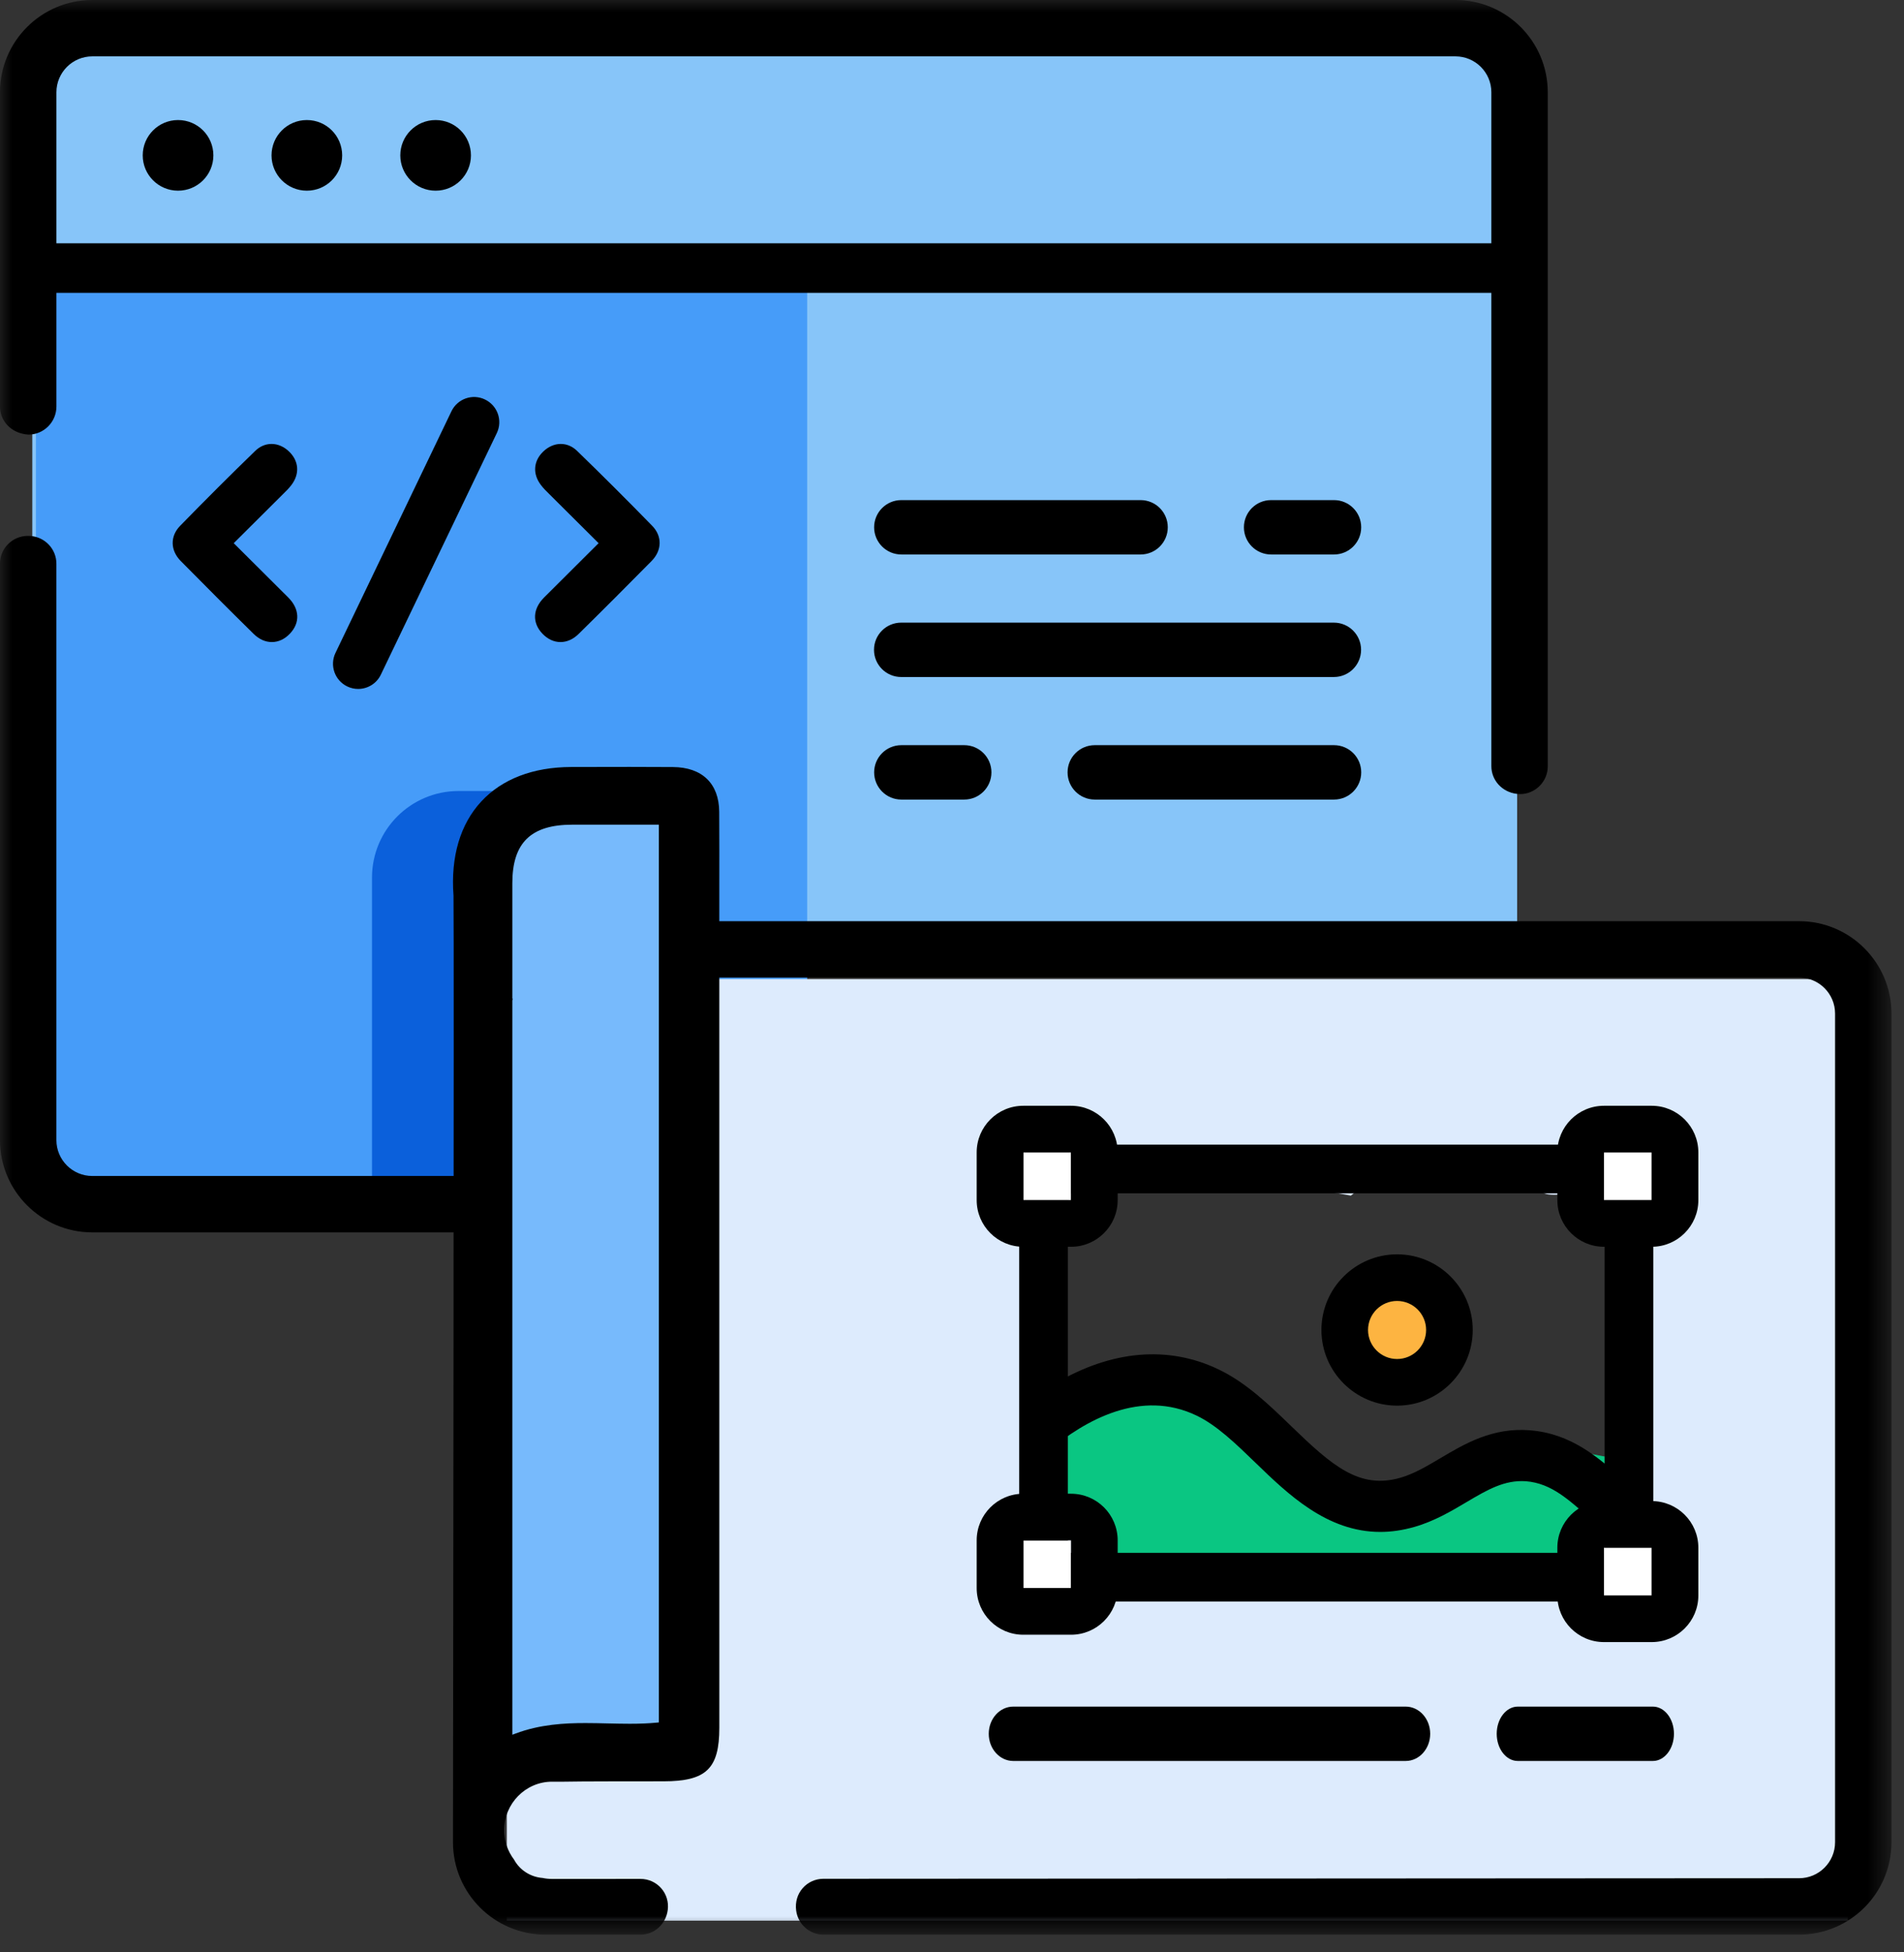
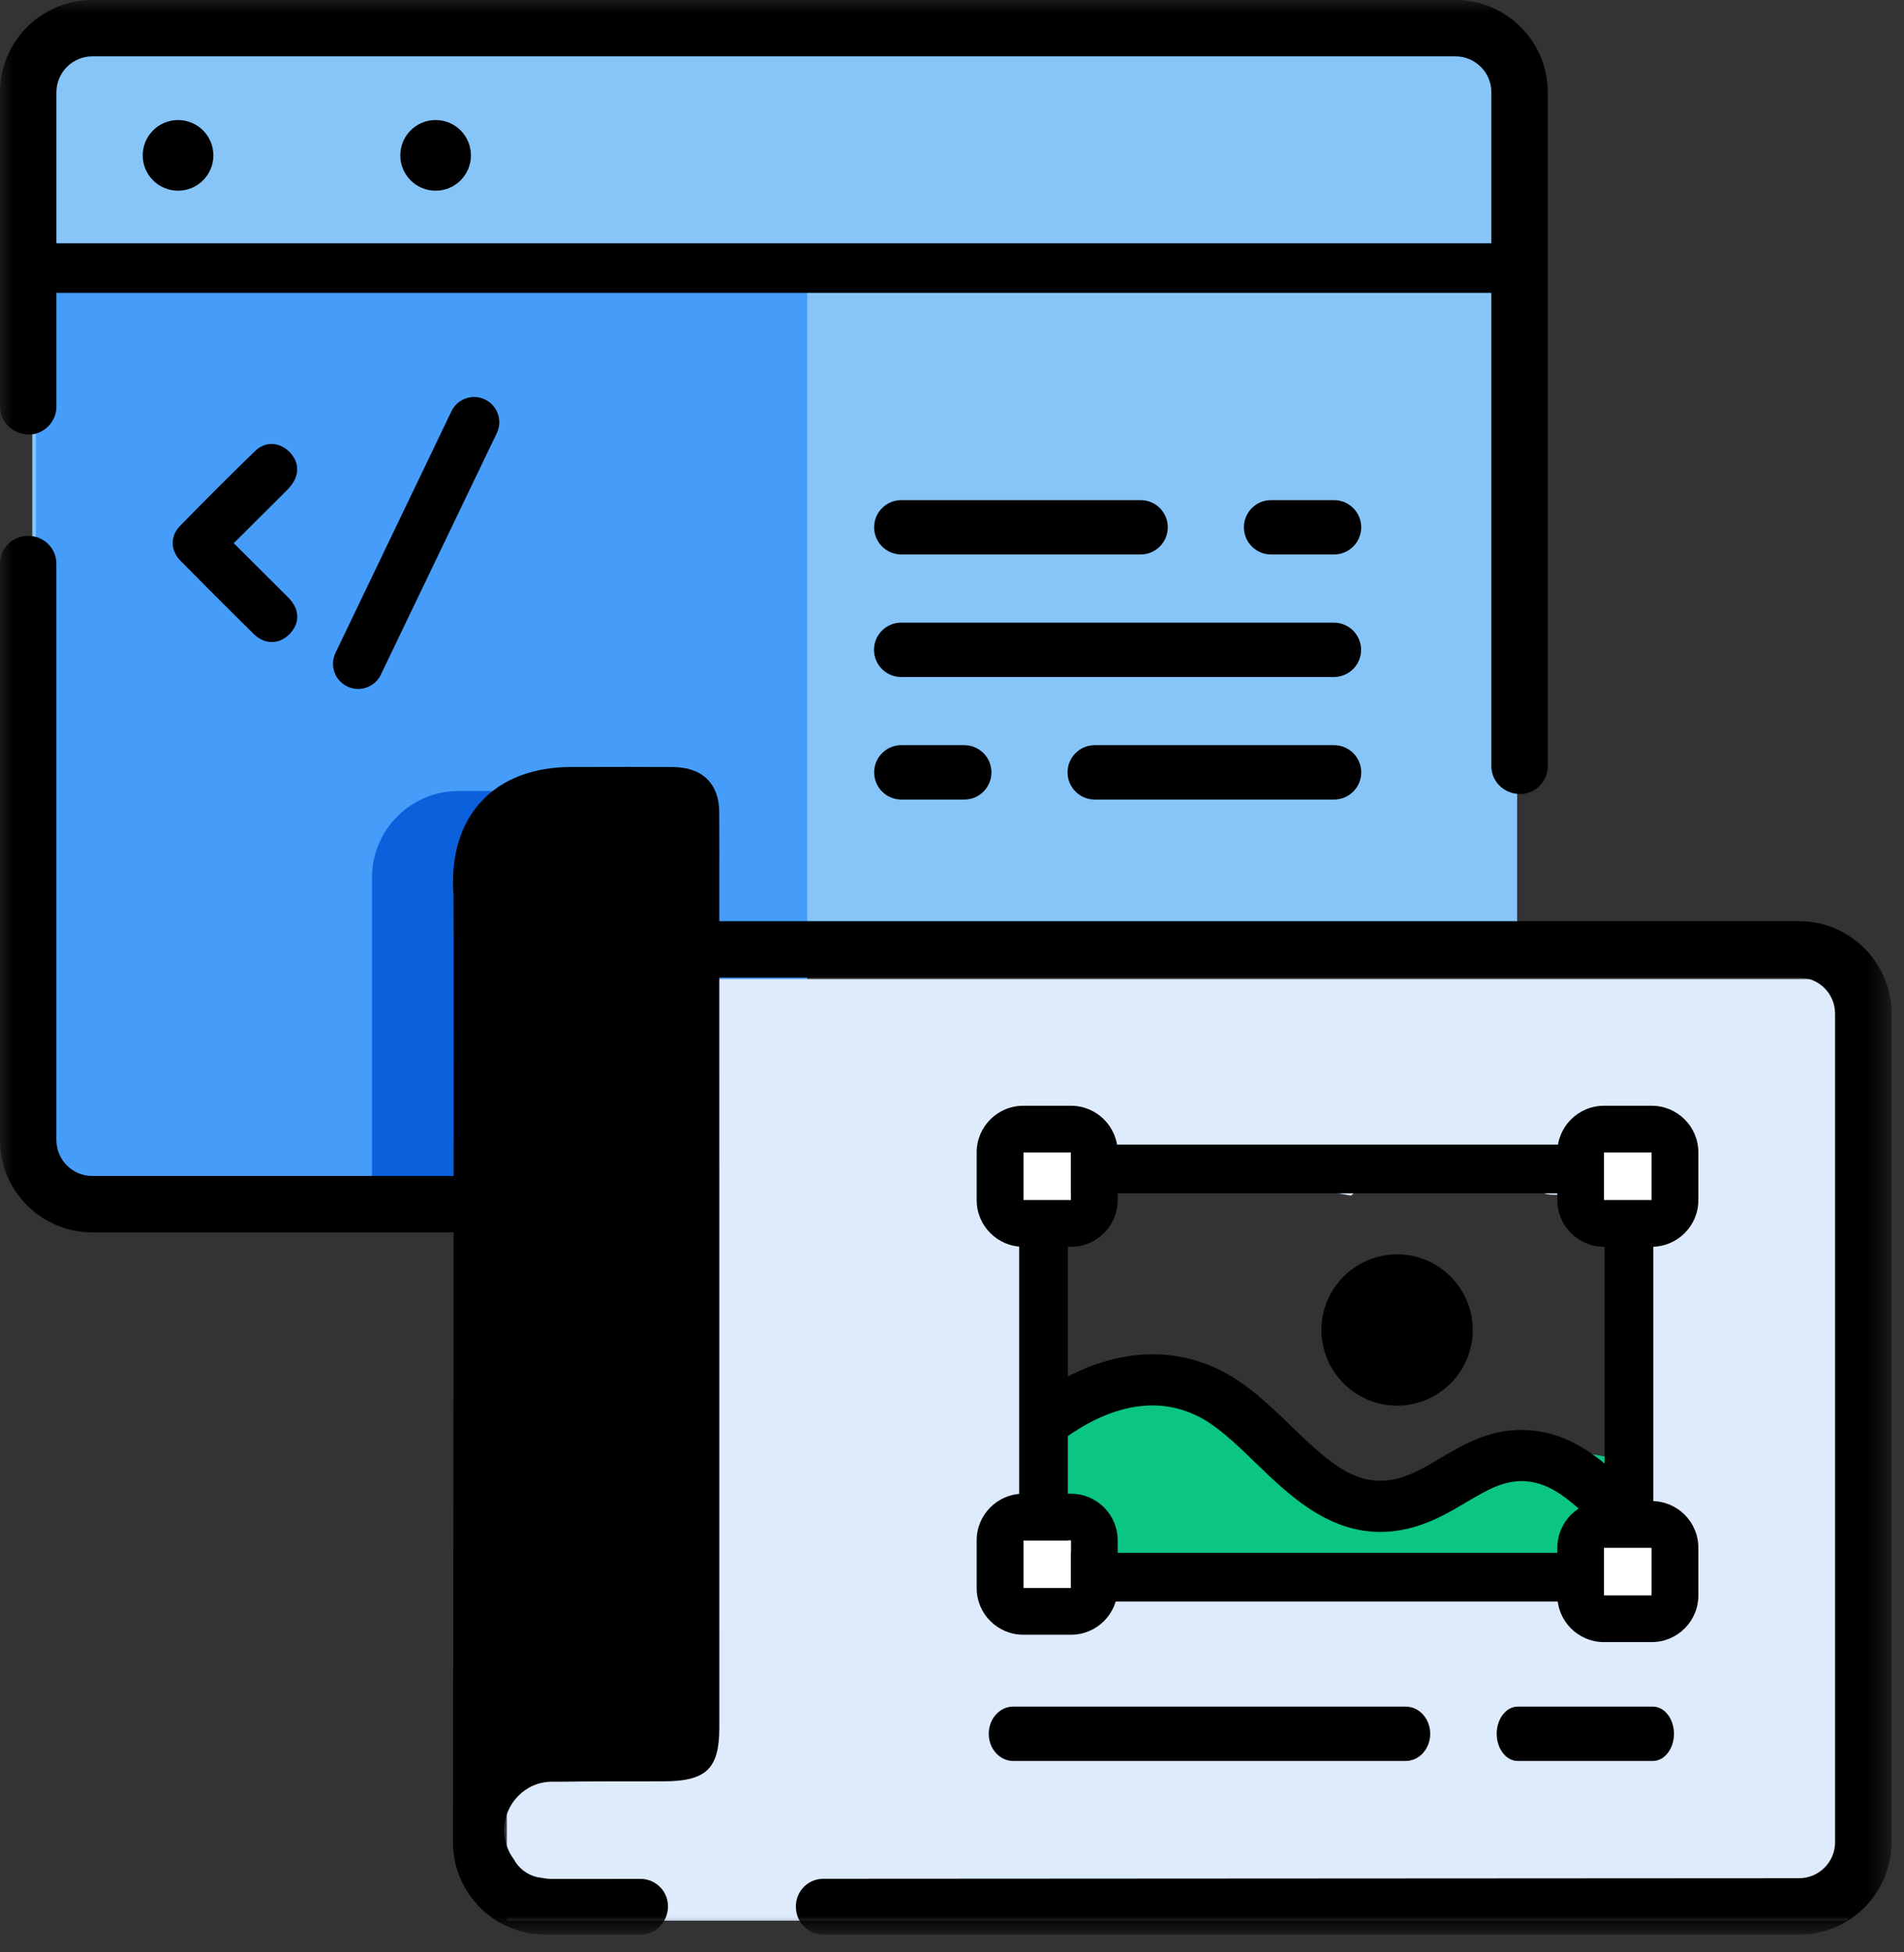
<svg xmlns="http://www.w3.org/2000/svg" xmlns:xlink="http://www.w3.org/1999/xlink" width="79px" height="81px" viewBox="0 0 79 81" version="1.1">
  <rect x="0" y="0" width="79" height="81" fill="#333333" stroke="none" />
  <title>9387D671-E53F-4080-9EE1-234566D593E5</title>
  <defs>
    <polygon id="path-1" points="0 80.271 78.48 80.271 78.48 0 0 0" />
  </defs>
  <g id="3rd-itteration" stroke="none" stroke-width="1" fill="none" fill-rule="evenodd">
    <g id="home" transform="translate(-637, -2045)">
      <g id="Web-design-&amp;-development-color" transform="translate(637, 2045)">
        <path d="M20.516,49.428 C20.234,45.428 20.395,41.432 20.417,37.389 C20.429,35.261 22.009,34.151 23.672,34.032 C24.239,33.426 25.058,33.021 26.142,33.021 C29.198,33.021 30.192,36.165 29.143,38.236 C39.483,38.253 49.852,38.438 60.066,39.964 C61.024,39.864 61.994,39.94 62.949,40.145 L62.949,2.032 L1.34,2.032 L1.34,49.512 L20.463,49.512 C20.48,49.484 20.498,49.456 20.516,49.428" id="Fill-1" fill="#87C5F9" />
        <mask id="mask-2" fill="white">
          <use xlink:href="#path-1" />
        </mask>
        <g id="Clip-4" />
        <polygon id="Fill-3" fill="#469CF9" mask="url(#mask-2)" points="1.491 49.428 33.491 49.428 33.491 12.033 1.491 12.033" />
        <path d="M15.435,50.512 L23.465,50.512 L23.465,32.82 L19.028,32.82 C17.043,32.82 15.435,34.428 15.435,36.412 L15.435,50.512 Z" id="Fill-6" fill="#0B60DB" mask="url(#mask-2)" />
        <path d="M62.746,61.705 C60.907,60.214 57.668,62.67 55.348,62.119 C52.907,61.539 50.933,60.007 48.491,59.443 C47.341,59.177 46.597,58.568 46.192,57.821 C43.358,59.551 41.736,56.71 42.935,53.977 C42.034,51.067 43.438,48.276 45.988,49.357 C46.508,49.068 47.128,48.886 47.858,48.875 C49.663,48.851 51.501,49.103 53.339,49.331 C53.708,49.333 54.078,49.342 54.451,49.371 C54.935,49.407 55.481,49.504 56.05,49.607 C56.359,49.357 56.708,49.145 57.109,49.001 C58.926,48.344 60.613,48.446 62.255,49.08 C62.943,49.059 63.566,49.222 64.098,49.523 C64.751,49.782 68.532,48.904 68.532,49.795 C68.532,53.977 68.597,66.448 62.746,61.705 L62.746,61.705 Z M21.028,79.69 L76.666,79.69 L76.666,40.623 L21.028,40.623 L21.028,79.69 Z" id="Fill-7" fill="#DDEBFD" mask="url(#mask-2)" />
        <path d="M64.291,65.822 C64.263,64.578 65.138,63.312 66.922,63.312 C66.94,63.312 66.954,63.316 66.971,63.316 L66.947,60.502 L63.145,59.788 L55.385,62.528 L48.103,57.025 L42.958,57.618 L42.958,62.864 C44.902,62.91 45.732,64.472 45.452,65.822 L64.291,65.822 Z" id="Fill-8" fill="#0AC682" mask="url(#mask-2)" />
        <path d="M62.931,32.938 C62.318,32.863 61.879,32.371 61.879,31.788 L61.879,3.828 C61.879,3.007 61.212,2.339 60.391,2.339 L3.829,2.339 C3.009,2.339 2.341,3.007 2.341,3.829 L2.341,16.867 C2.341,17.508 1.821,18.032 1.183,18.032 C0.475,17.989 -0.001,17.478 -0.001,16.865 L-0.001,3.829 C-0.001,1.717 1.718,-0 3.829,-0 L60.391,-0 C62.502,-0 64.219,1.717 64.219,3.829 L64.219,31.792 C64.219,32.101 64.1,32.392 63.88,32.61 C63.663,32.827 63.377,32.947 63.075,32.947 C63.075,32.947 62.98,32.944 62.931,32.938" id="Fill-9" fill="#000000" mask="url(#mask-2)" />
        <path d="M3.828,51.133 C1.717,51.133 -0.001,49.415 -0.001,47.304 L-0.001,23.385 C-0.001,22.75 0.518,22.235 1.156,22.235 L1.256,22.238 C1.864,22.277 2.34,22.781 2.34,23.387 L2.34,47.305 C2.34,48.125 3.007,48.793 3.828,48.793 L21.028,48.793 C20.724,49.52 20.646,50.34 20.806,51.133 L3.828,51.133 Z" id="Fill-10" fill="#000000" mask="url(#mask-2)" />
        <polygon id="Fill-11" fill="#000000" mask="url(#mask-2)" points="0.877 12.151 62.949 12.151 62.949 10.095 0.877 10.095" />
        <path d="M8.853,6.447 C8.853,7.256 8.197,7.912 7.388,7.912 C6.578,7.912 5.922,7.256 5.922,6.447 C5.922,5.636 6.578,4.981 7.388,4.981 C8.197,4.981 8.853,5.636 8.853,6.447" id="Fill-12" fill="#000000" mask="url(#mask-2)" />
        <path d="M19.54,6.447 C19.54,7.256 18.884,7.912 18.075,7.912 C17.265,7.912 16.609,7.256 16.609,6.447 C16.609,5.636 17.265,4.981 18.075,4.981 C18.884,4.981 19.54,5.636 19.54,6.447" id="Fill-13" fill="#000000" mask="url(#mask-2)" />
-         <path d="M14.197,6.447 C14.197,7.256 13.541,7.912 12.732,7.912 C11.922,7.912 11.266,7.256 11.266,6.447 C11.266,5.636 11.922,4.981 12.732,4.981 C13.541,4.981 14.197,5.636 14.197,6.447" id="Fill-14" fill="#000000" mask="url(#mask-2)" />
-         <path d="M23.255,26.64 C22.981,26.64 22.72,26.518 22.502,26.288 C22.075,25.837 22.103,25.264 22.573,24.793 C23.182,24.182 23.795,23.573 24.423,22.949 L24.837,22.537 L22.786,20.496 C22.663,20.376 22.542,20.255 22.44,20.119 C22.094,19.662 22.131,19.133 22.535,18.74 C22.747,18.534 23.006,18.42 23.266,18.42 C23.516,18.42 23.751,18.52 23.945,18.709 C24.973,19.705 26.021,20.751 27.06,21.816 C27.481,22.247 27.471,22.835 27.035,23.277 C26.034,24.291 25.026,25.302 24.009,26.302 C23.785,26.524 23.524,26.64 23.255,26.64" id="Fill-15" fill="#000000" mask="url(#mask-2)" />
        <path d="M11.279,26.64 C11.554,26.64 11.815,26.518 12.032,26.288 C12.459,25.837 12.432,25.264 11.962,24.793 C11.352,24.182 10.739,23.573 10.111,22.949 L9.698,22.537 L11.748,20.496 C11.871,20.376 11.993,20.255 12.095,20.119 C12.44,19.662 12.403,19.133 11.999,18.74 C11.788,18.534 11.528,18.42 11.268,18.42 C11.019,18.42 10.783,18.52 10.589,18.709 C9.561,19.705 8.513,20.751 7.475,21.816 C7.053,22.247 7.063,22.835 7.499,23.277 C8.501,24.291 9.508,25.302 10.525,26.302 C10.75,26.524 11.01,26.64 11.279,26.64" id="Fill-16" fill="#000000" mask="url(#mask-2)" />
        <path d="M14.86,28.585 C14.709,28.585 14.555,28.552 14.409,28.482 C13.889,28.232 13.67,27.608 13.92,27.089 L18.731,17.065 C18.98,16.545 19.604,16.324 20.124,16.576 C20.644,16.826 20.863,17.45 20.613,17.97 L15.802,27.992 C15.623,28.367 15.249,28.585 14.86,28.585" id="Fill-17" fill="#000000" mask="url(#mask-2)" />
        <path d="M34.164,80.271 C33.592,80.271 33.106,79.84 33.034,79.27 C32.988,78.917 33.088,78.588 33.305,78.341 C33.522,78.094 33.834,77.953 34.163,77.953 L74.647,77.93 C75.47,77.93 76.14,77.261 76.14,76.438 L76.14,42.053 C76.14,41.23 75.47,40.561 74.647,40.561 L29.845,40.561 L29.846,71.682 C29.846,73.385 29.306,73.906 27.534,73.909 L27.423,73.909 C26.819,73.909 23.934,73.909 23.41,73.924 L22.906,73.924 C21.81,73.924 20.917,74.83 20.917,75.942 C20.917,76.379 21.06,76.8 21.33,77.16 C21.566,77.593 22.012,77.881 22.517,77.919 C22.635,77.946 22.77,77.959 22.906,77.959 L26.578,77.958 C26.907,77.958 27.219,78.099 27.435,78.346 C27.651,78.591 27.749,78.919 27.706,79.245 C27.631,79.84 27.146,80.271 26.575,80.271 L22.628,80.271 C20.514,80.271 18.795,78.551 18.795,76.438 C18.795,76.056 18.845,38.212 18.817,37.16 C18.696,35.546 19.095,34.198 19.969,33.254 C20.833,32.321 22.123,31.827 23.699,31.824 L26.126,31.82 C26.725,31.82 27.324,31.822 27.922,31.826 C29.134,31.834 29.833,32.511 29.841,33.681 C29.848,34.758 29.847,35.834 29.845,36.943 L29.845,38.221 L74.647,38.221 C76.761,38.221 78.48,39.94 78.48,42.054 L78.48,76.438 C78.48,78.551 76.761,80.271 74.647,80.271 L34.164,80.271 Z" id="Fill-18" fill="#000000" mask="url(#mask-2)" />
-         <path d="M21.257,41.512 L21.257,71.977 L21.392,71.926 C22.409,71.544 23.429,71.492 24.293,71.492 C24.602,71.492 24.911,71.499 25.218,71.507 C25.525,71.514 25.827,71.521 26.129,71.521 C26.557,71.521 26.919,71.506 27.247,71.474 L27.337,71.465 L27.337,34.217 L23.745,34.217 C22.025,34.218 21.257,34.969 21.257,36.652 L21.257,41.421 L21.275,41.45 L21.257,41.512 Z" id="Fill-19" fill="#77BAFC" mask="url(#mask-2)" />
        <path d="M47.325,23.006 L37.398,23.006 C36.775,23.006 36.269,22.501 36.269,21.878 C36.269,21.255 36.775,20.75 37.398,20.75 L47.325,20.75 C47.948,20.75 48.453,21.255 48.453,21.878 C48.453,22.501 47.948,23.006 47.325,23.006" id="Fill-20" fill="#000000" mask="url(#mask-2)" />
        <path d="M55.35,23.006 L52.74,23.006 C52.117,23.006 51.612,22.501 51.612,21.878 C51.612,21.255 52.117,20.75 52.74,20.75 L55.35,20.75 C55.974,20.75 56.478,21.255 56.478,21.878 C56.478,22.501 55.974,23.006 55.35,23.006" id="Fill-21" fill="#000000" mask="url(#mask-2)" />
        <path d="M45.423,33.175 L55.35,33.175 C55.974,33.175 56.479,32.669 56.479,32.046 C56.479,31.423 55.974,30.918 55.35,30.918 L45.423,30.918 C44.8,30.918 44.295,31.423 44.295,32.046 C44.295,32.669 44.8,33.175 45.423,33.175" id="Fill-22" fill="#000000" mask="url(#mask-2)" />
        <path d="M37.398,33.175 L40.008,33.175 C40.631,33.175 41.136,32.669 41.136,32.046 C41.136,31.423 40.631,30.918 40.008,30.918 L37.398,30.918 C36.775,30.918 36.27,31.423 36.27,32.046 C36.27,32.669 36.775,33.175 37.398,33.175" id="Fill-23" fill="#000000" mask="url(#mask-2)" />
        <path d="M55.345,28.09 L37.392,28.09 C36.769,28.09 36.264,27.585 36.264,26.962 C36.264,26.339 36.769,25.834 37.392,25.834 L55.345,25.834 C55.968,25.834 56.473,26.339 56.473,26.962 C56.473,27.585 55.968,28.09 55.345,28.09" id="Fill-24" fill="#000000" mask="url(#mask-2)" />
        <path d="M58.323,73.065 L42.042,73.065 C41.48,73.065 41.025,72.56 41.025,71.937 C41.025,71.314 41.48,70.809 42.042,70.809 L58.323,70.809 C58.885,70.809 59.341,71.314 59.341,71.937 C59.341,72.56 58.885,73.065 58.323,73.065" id="Fill-25" fill="#000000" mask="url(#mask-2)" />
        <path d="M68.58,73.065 L62.976,73.065 C62.493,73.065 62.101,72.56 62.101,71.937 C62.101,71.314 62.493,70.809 62.976,70.809 L68.58,70.809 C69.063,70.809 69.455,71.314 69.455,71.937 C69.455,72.56 69.063,73.065 68.58,73.065" id="Fill-26" fill="#000000" mask="url(#mask-2)" />
        <path d="M57.967,58.322 C56.237,58.322 54.828,56.913 54.828,55.181 C54.828,53.45 56.237,52.044 57.967,52.044 C59.698,52.044 61.106,53.45 61.106,55.181 C61.106,56.913 59.698,58.322 57.967,58.322" id="Fill-27" fill="#000000" mask="url(#mask-2)" />
-         <path d="M57.967,53.978 C57.303,53.978 56.762,54.518 56.762,55.182 C56.762,55.846 57.303,56.387 57.967,56.387 C58.632,56.387 59.172,55.846 59.172,55.182 C59.172,54.518 58.632,53.978 57.967,53.978" id="Fill-28" fill="#FDB441" mask="url(#mask-2)" />
        <path d="M42.288,66.448 L68.597,66.448 L68.597,47.491 L42.288,47.491 L42.288,66.448 Z M44.308,64.429 L66.576,64.429 L66.576,49.512 L44.308,49.512 L44.308,64.429 Z" id="Fill-29" fill="#000000" mask="url(#mask-2)" />
        <polygon id="Fill-30" fill="#FFFFFF" mask="url(#mask-2)" points="42.458 49.795 44.439 49.795 44.439 47.815 42.458 47.815" />
        <path d="M44.439,45.88 L42.458,45.88 C41.39,45.88 40.524,46.746 40.524,47.815 L40.524,49.795 C40.524,50.863 41.39,51.73 42.458,51.73 L44.439,51.73 C45.507,51.73 46.374,50.863 46.374,49.795 L46.374,47.815 C46.374,46.746 45.507,45.88 44.439,45.88 L44.439,45.88 Z M42.458,49.795 L44.439,49.795 L44.439,47.815 L42.458,47.815 L42.458,49.795 Z" id="Fill-31" fill="#000000" mask="url(#mask-2)" />
        <polygon id="Fill-32" fill="#FFFFFF" mask="url(#mask-2)" points="42.458 65.892 44.439 65.892 44.439 63.912 42.458 63.912" />
        <path d="M44.439,61.977 L42.458,61.977 C41.39,61.977 40.524,62.843 40.524,63.912 L40.524,65.892 C40.524,66.96 41.39,67.827 42.458,67.827 L44.439,67.827 C45.507,67.827 46.374,66.96 46.374,65.892 L46.374,63.912 C46.374,62.843 45.507,61.977 44.439,61.977 L44.439,61.977 Z M42.458,65.892 L44.439,65.892 L44.439,63.912 L42.458,63.912 L42.458,65.892 Z" id="Fill-33" fill="#000000" mask="url(#mask-2)" />
        <polygon id="Fill-34" fill="#FFFFFF" mask="url(#mask-2)" points="66.551 66.198 68.532 66.198 68.532 64.217 66.551 64.217" />
        <path d="M68.532,62.282 L66.551,62.282 C65.483,62.282 64.617,63.148 64.617,64.217 L64.617,66.198 C64.617,67.266 65.483,68.132 66.551,68.132 L68.532,68.132 C69.6,68.132 70.467,67.266 70.467,66.198 L70.467,64.217 C70.467,63.148 69.6,62.282 68.532,62.282 L68.532,62.282 Z M66.551,66.198 L68.532,66.198 L68.532,64.217 L66.551,64.217 L66.551,66.198 Z" id="Fill-35" fill="#000000" mask="url(#mask-2)" />
        <polygon id="Fill-36" fill="#FFFFFF" mask="url(#mask-2)" points="66.551 49.795 68.532 49.795 68.532 47.815 66.551 47.815" />
        <path d="M68.532,45.88 L66.551,45.88 C65.483,45.88 64.617,46.746 64.617,47.815 L64.617,49.795 C64.617,50.863 65.483,51.73 66.551,51.73 L68.532,51.73 C69.6,51.73 70.467,50.863 70.467,49.795 L70.467,47.815 C70.467,46.746 69.6,45.88 68.532,45.88 L68.532,45.88 Z M66.551,49.795 L68.532,49.795 L68.532,47.815 L66.551,47.815 L66.551,49.795 Z" id="Fill-37" fill="#000000" mask="url(#mask-2)" />
        <path d="M57.268,63.561 C55.057,63.561 53.441,61.997 52.097,60.696 C51.27,59.895 50.488,59.139 49.652,58.736 C47.341,57.621 45.028,58.918 43.496,60.203 L43.346,60.025 C42.659,59.205 42.857,57.949 43.777,57.404 C46.108,56.024 48.47,55.81 50.573,56.825 C51.718,57.376 52.661,58.29 53.573,59.172 C55.275,60.82 56.402,61.801 58.103,61.314 C58.672,61.15 59.203,60.834 59.765,60.501 C60.775,59.902 61.929,59.22 63.474,59.344 C65.203,59.478 66.337,60.49 67.338,61.381 C67.515,61.54 67.692,61.699 67.875,61.853 L66.831,63.082 C66.55,63.102 66.395,63.113 66.114,63.132 C65.128,62.257 64.395,61.543 63.309,61.458 C62.428,61.4 61.728,61.802 60.848,62.325 C60.226,62.694 59.521,63.113 58.692,63.352 C58.191,63.496 57.717,63.561 57.268,63.561" id="Fill-38" fill="#000000" mask="url(#mask-2)" />
      </g>
    </g>
  </g>
</svg>